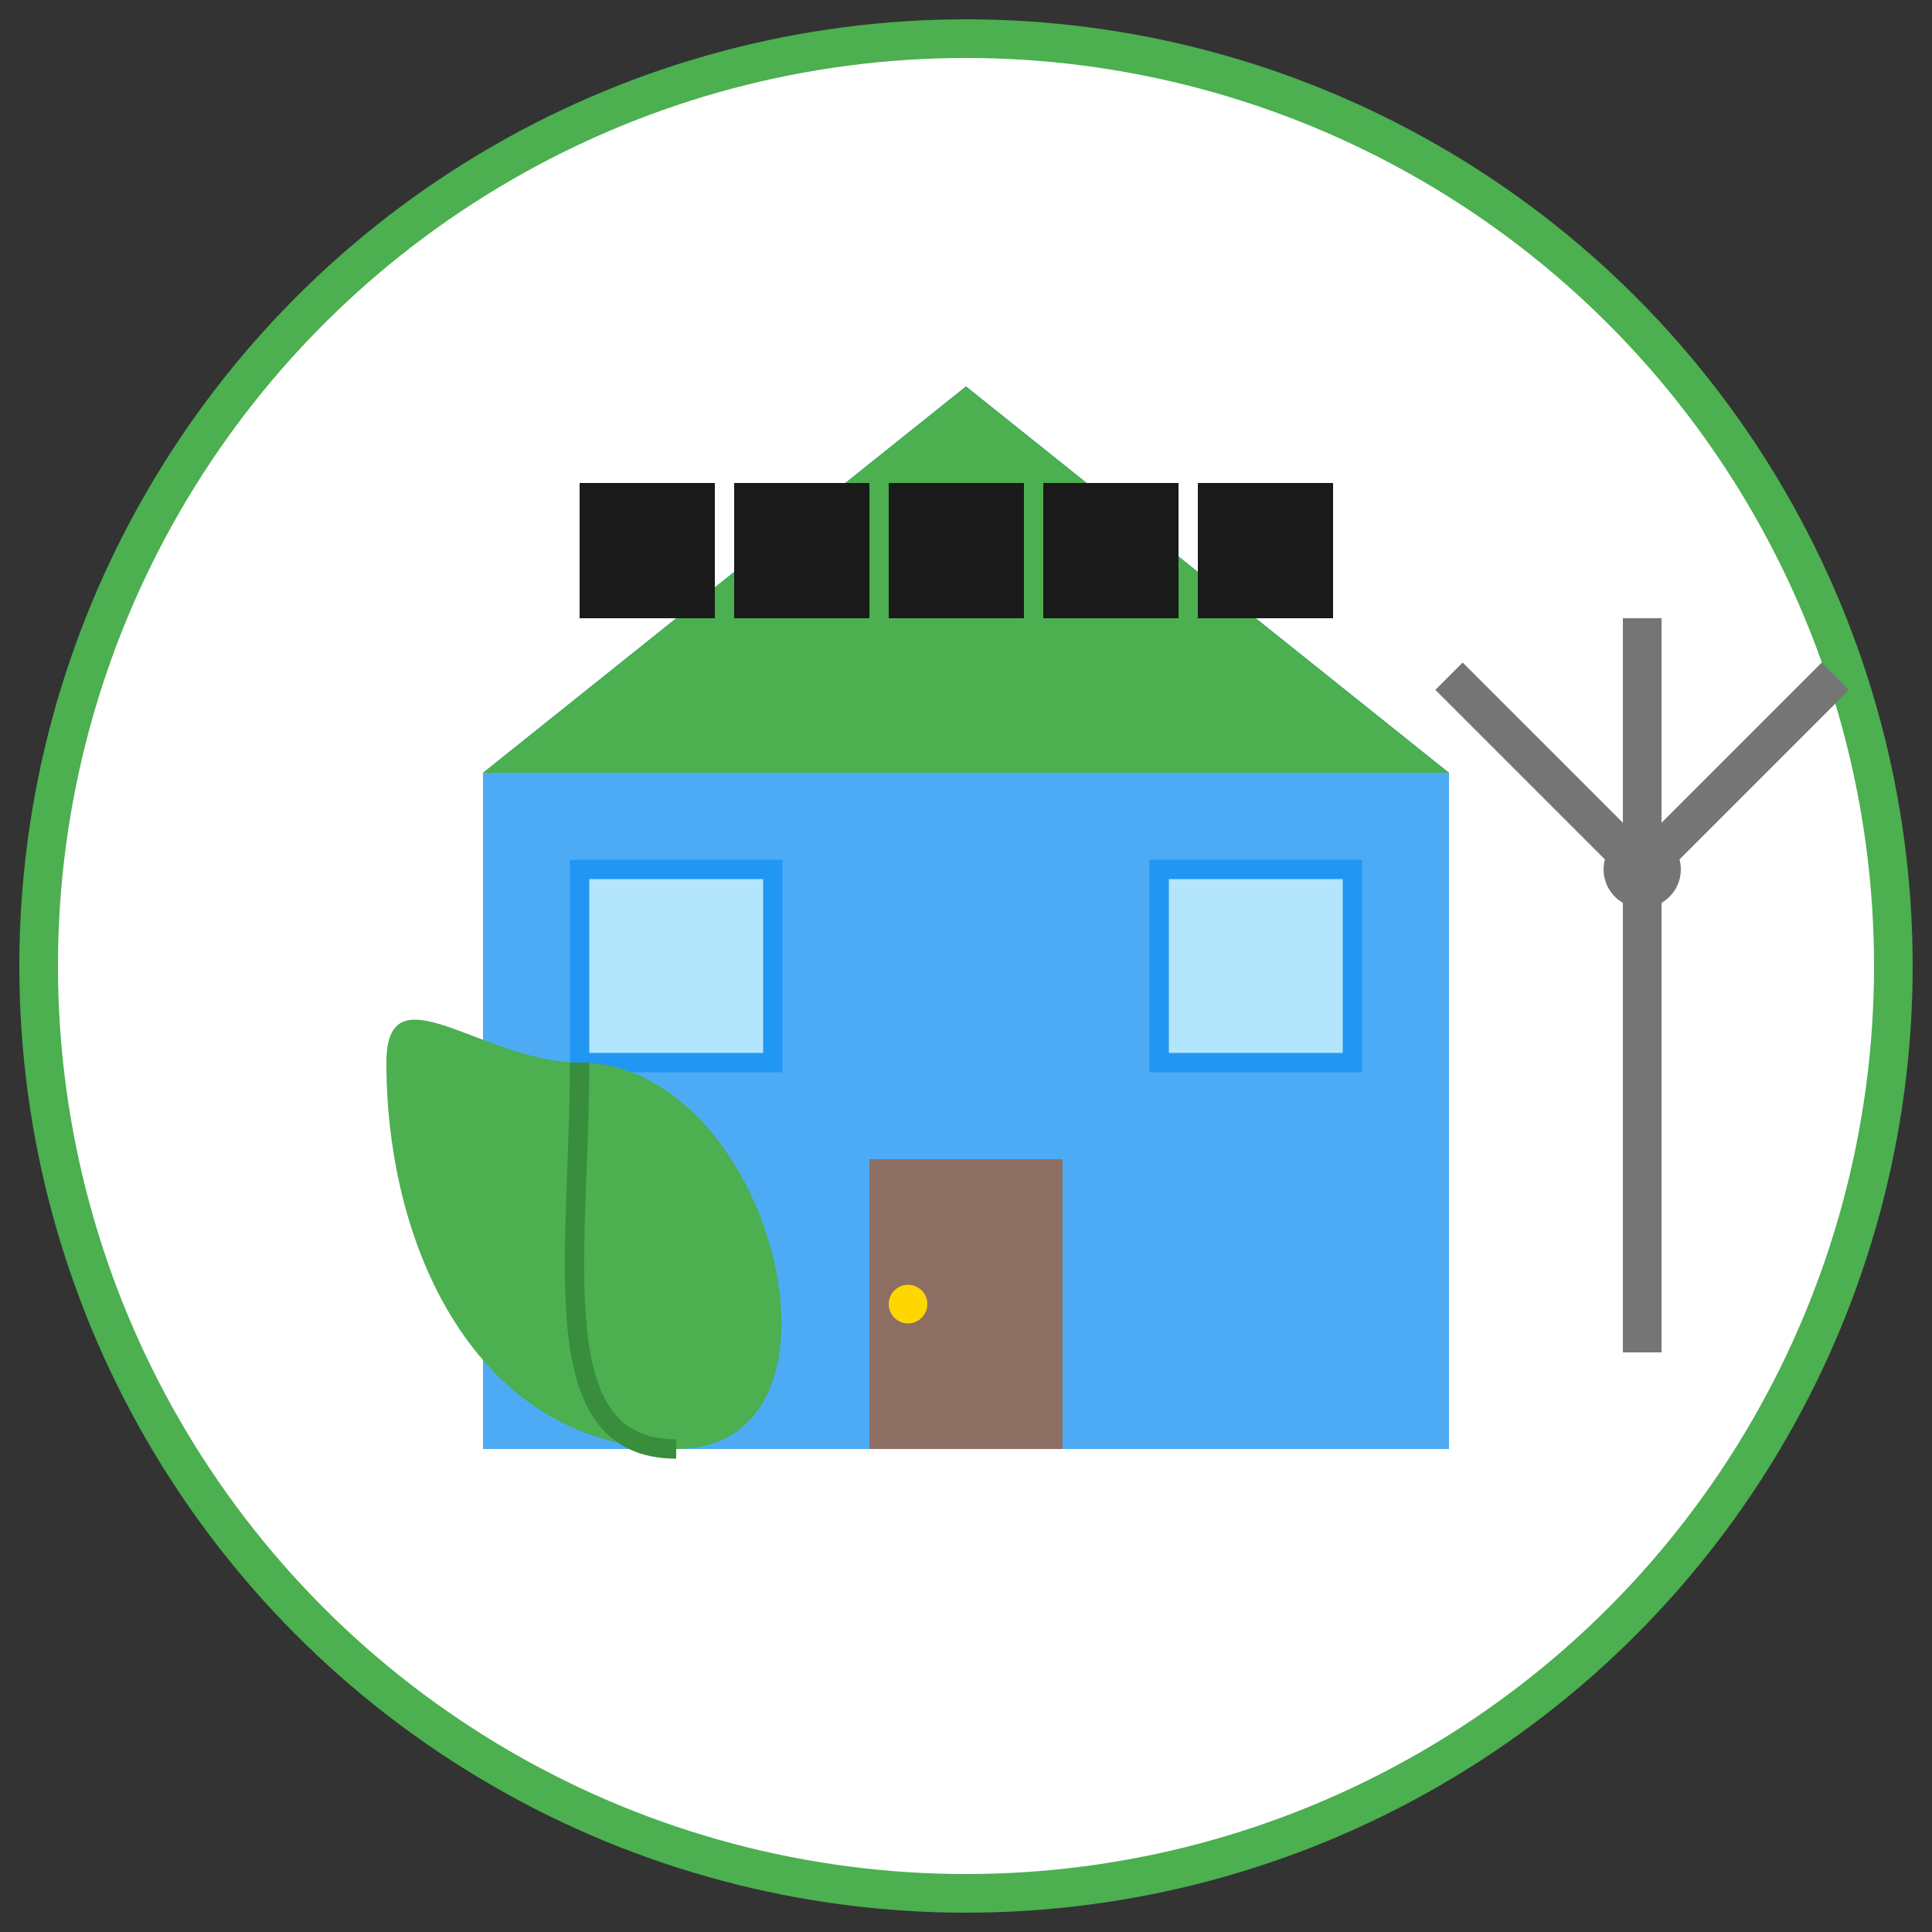
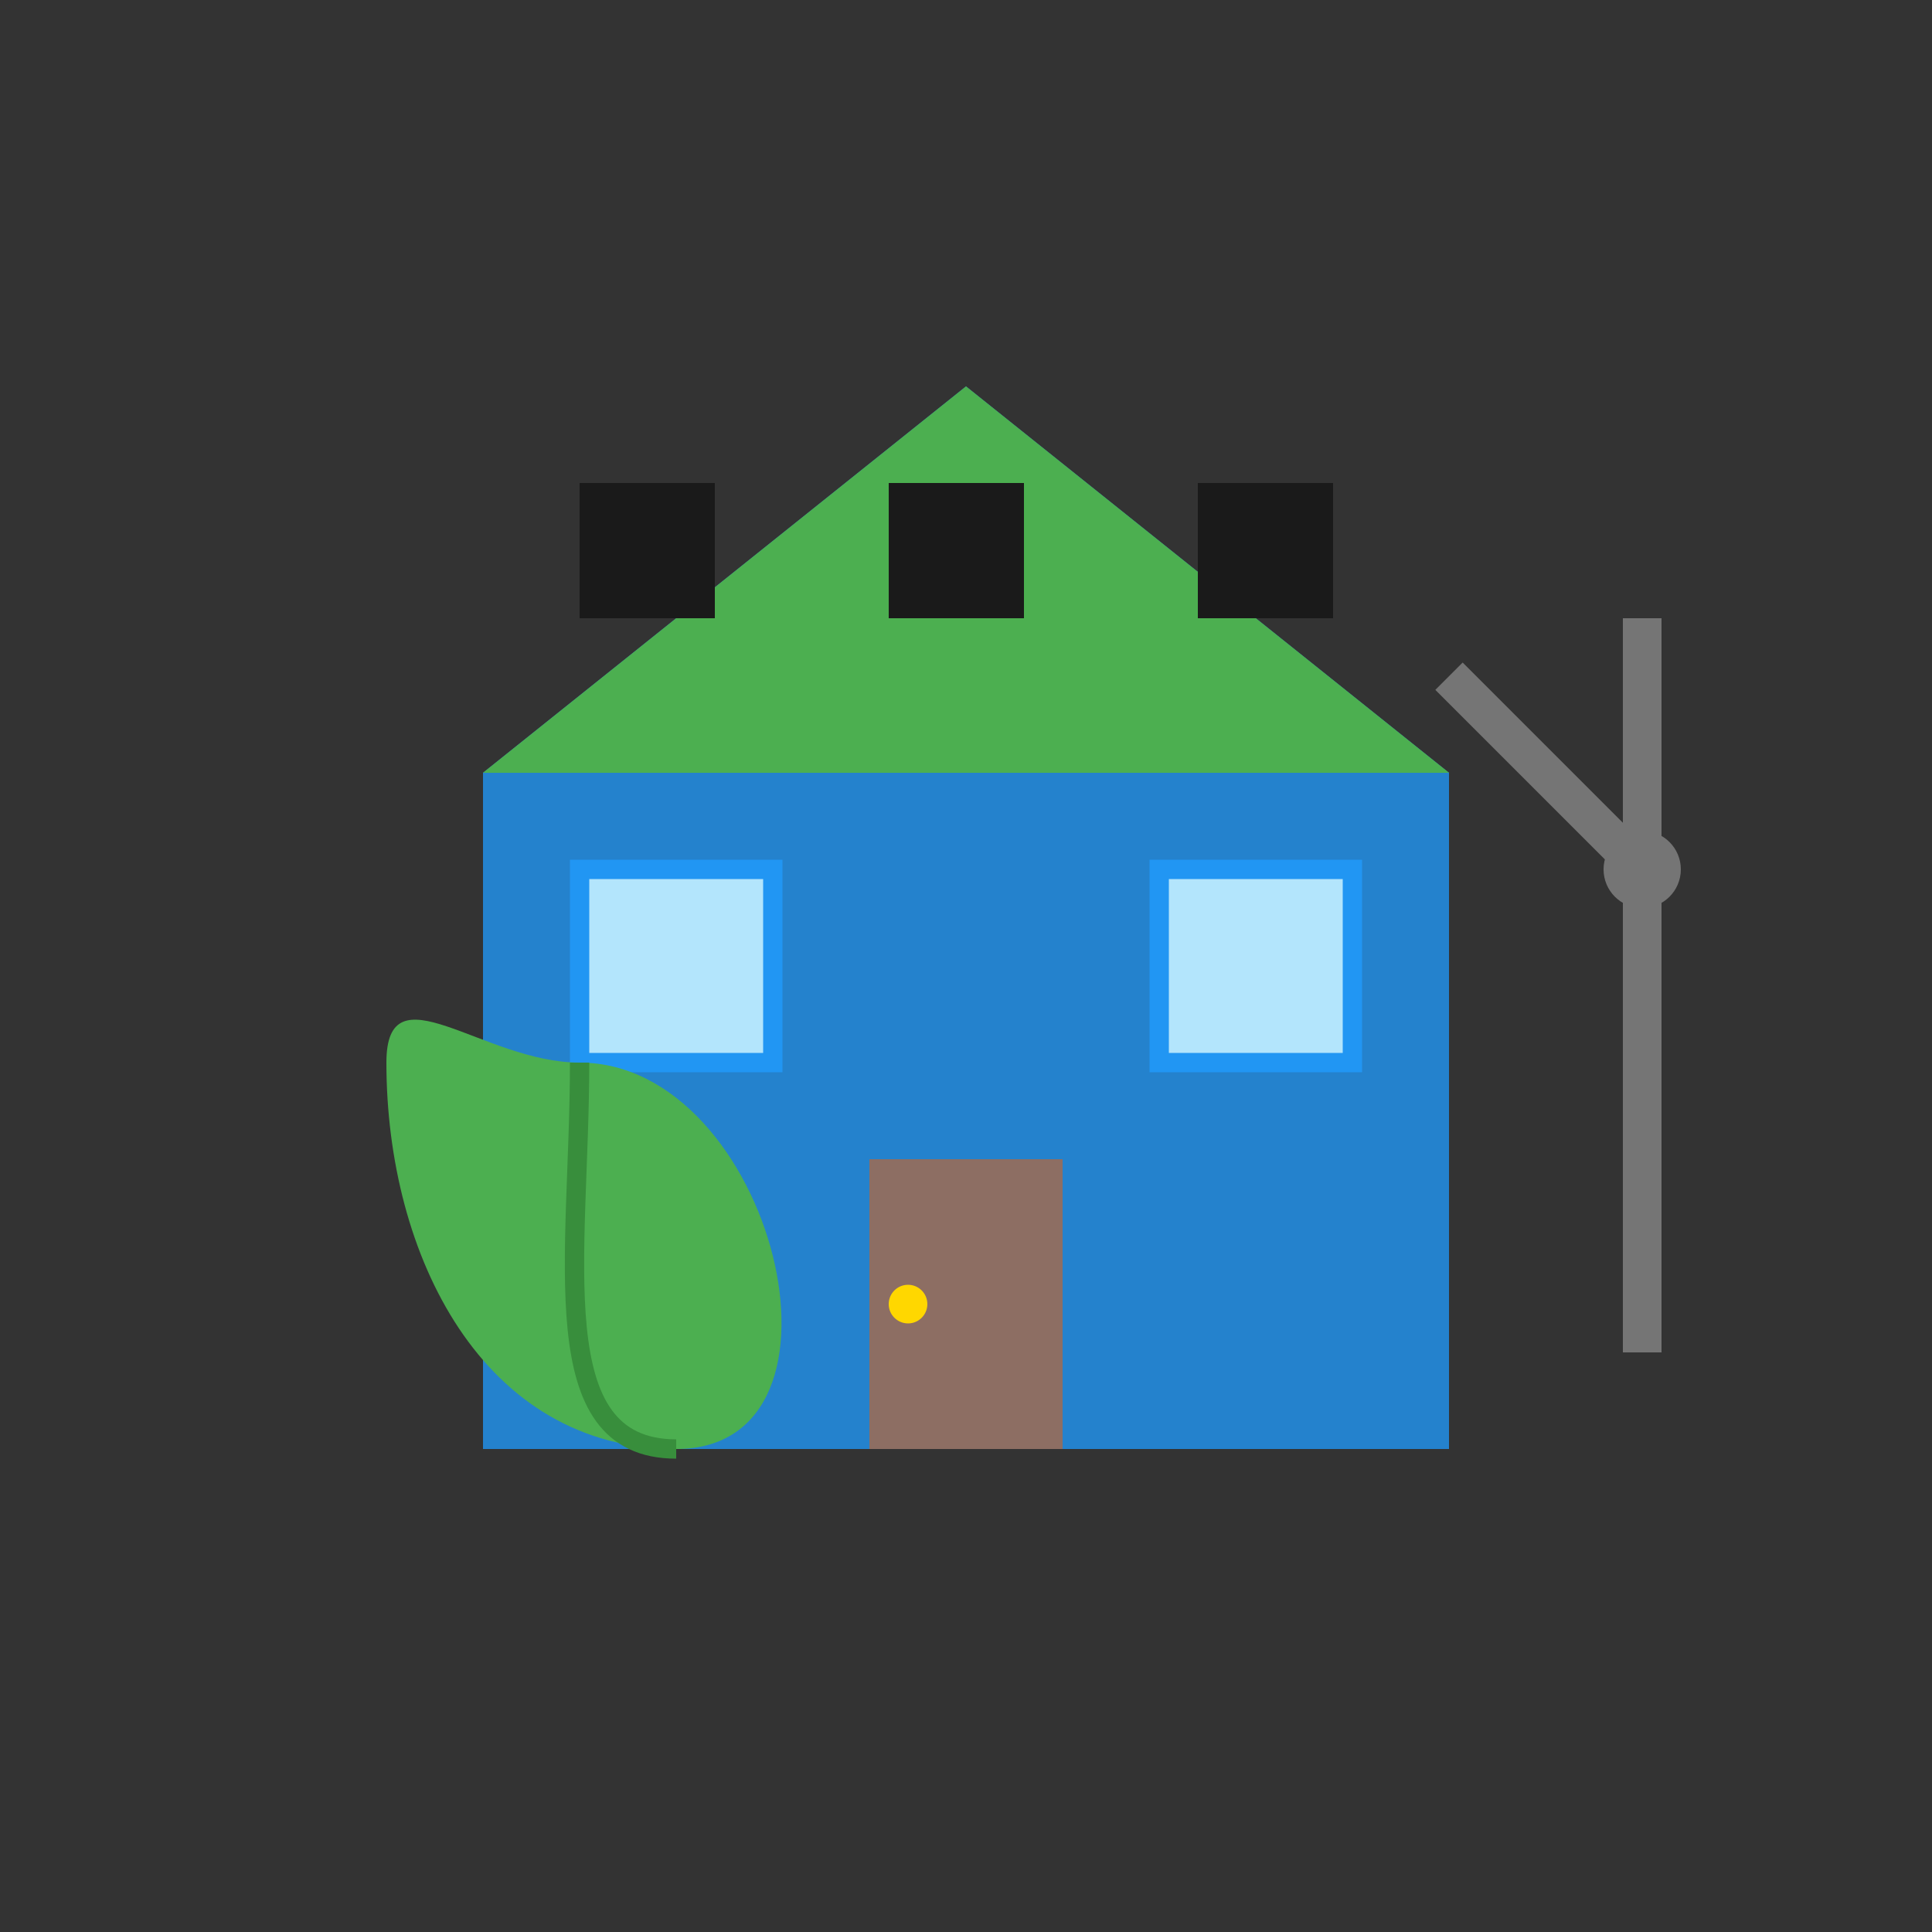
<svg xmlns="http://www.w3.org/2000/svg" width="100" height="100" viewBox="0 0 100 100">
  <rect x="0" y="0" width="100" height="100" fill="#333333" stroke="none" />
-   <circle cx="50" cy="50" r="48" fill="#ffffff" stroke="#4CAF50" stroke-width="2" />
  <path d="M50 20L75 40V75H25V40L50 20Z" fill="#2196F3" opacity="0.8" />
  <path d="M50 20L75 40H25L50 20Z" fill="#4CAF50" />
  <rect x="30" y="25" width="7" height="7" fill="#1a1a1a" />
-   <rect x="38" y="25" width="7" height="7" fill="#1a1a1a" />
  <rect x="46" y="25" width="7" height="7" fill="#1a1a1a" />
-   <rect x="54" y="25" width="7" height="7" fill="#1a1a1a" />
  <rect x="62" y="25" width="7" height="7" fill="#1a1a1a" />
  <rect x="45" y="60" width="10" height="15" fill="#8D6E63" />
  <circle cx="47" cy="67.5" r="1" fill="#FFD700" />
  <rect x="30" y="45" width="10" height="10" fill="#B3E5FC" stroke="#2196F3" stroke-width="1" />
  <rect x="60" y="45" width="10" height="10" fill="#B3E5FC" stroke="#2196F3" stroke-width="1" />
  <line x1="85" y1="70" x2="85" y2="45" stroke="#757575" stroke-width="2" />
  <circle cx="85" cy="45" r="2" fill="#757575" />
-   <path d="M85 45L95 35" stroke="#757575" stroke-width="2" />
  <path d="M85 45L75 35" stroke="#757575" stroke-width="2" />
  <path d="M85 45L85 32" stroke="#757575" stroke-width="2" />
  <path d="M20 55C20 65 25 75 35 75C45 75 40 55 30 55C25 55 20 50 20 55Z" fill="#4CAF50" />
  <path d="M30 55C30 65 28 75 35 75" fill="none" stroke="#388E3C" stroke-width="1" />
</svg>